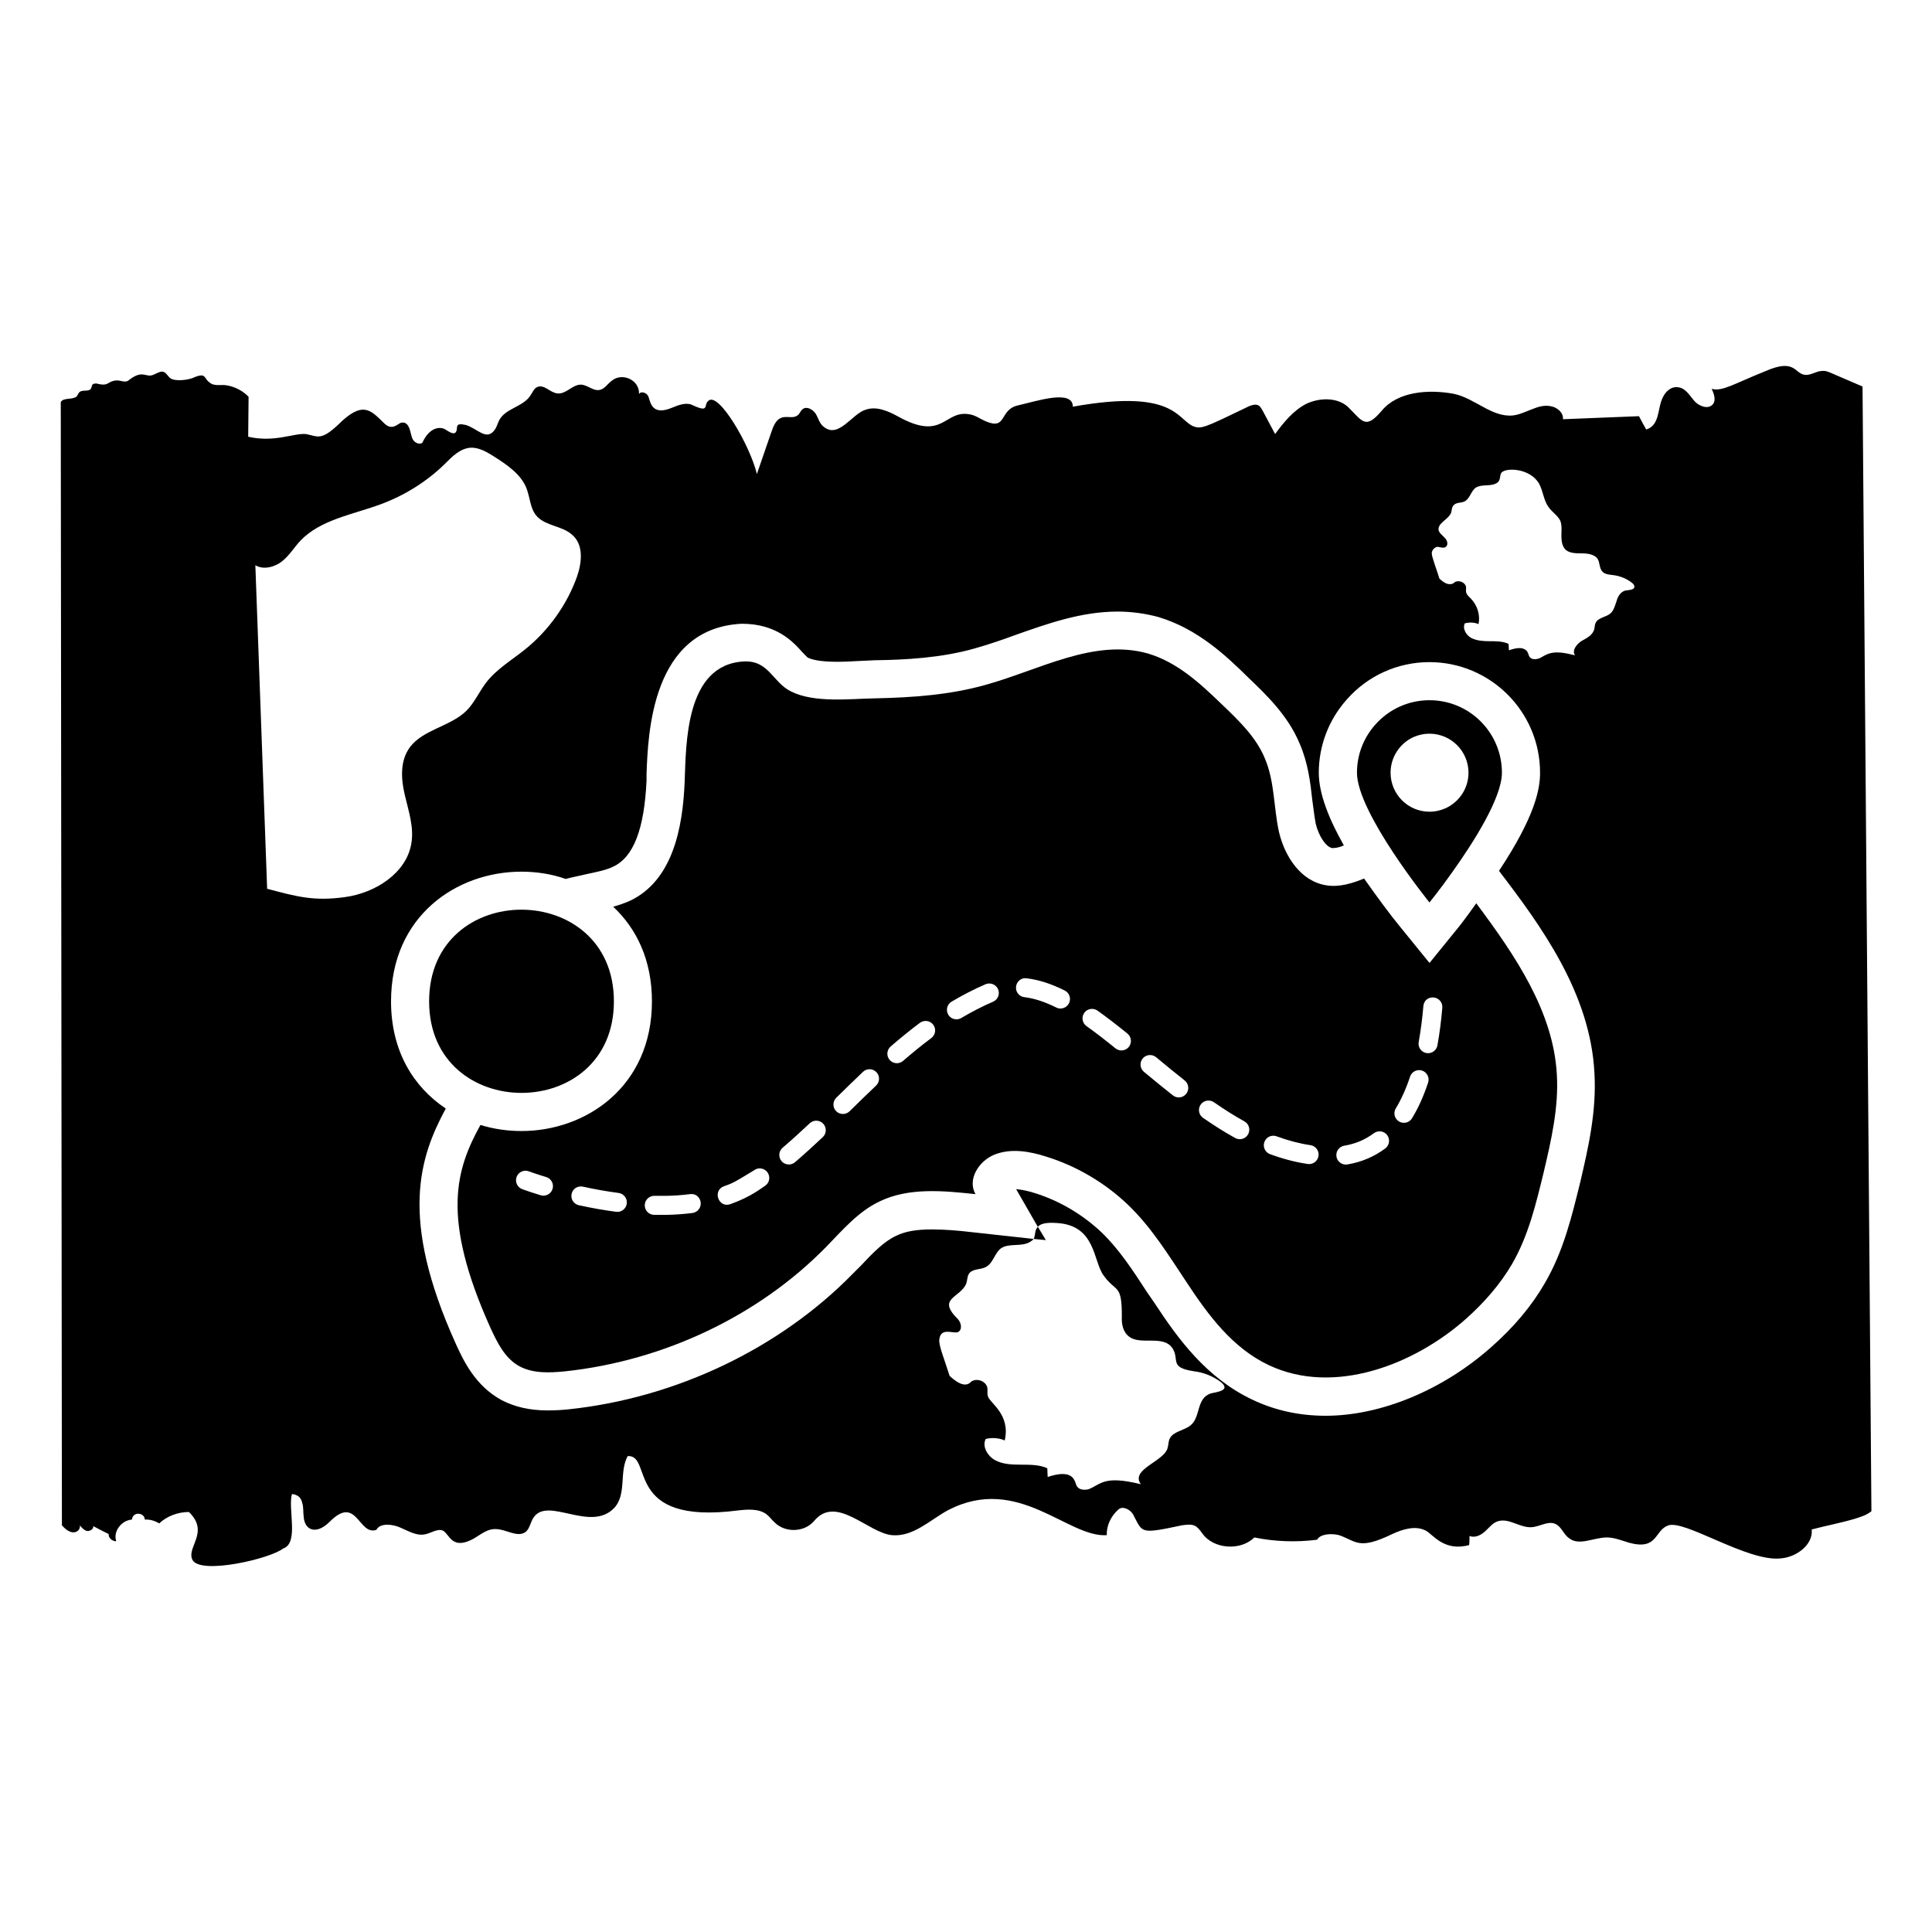
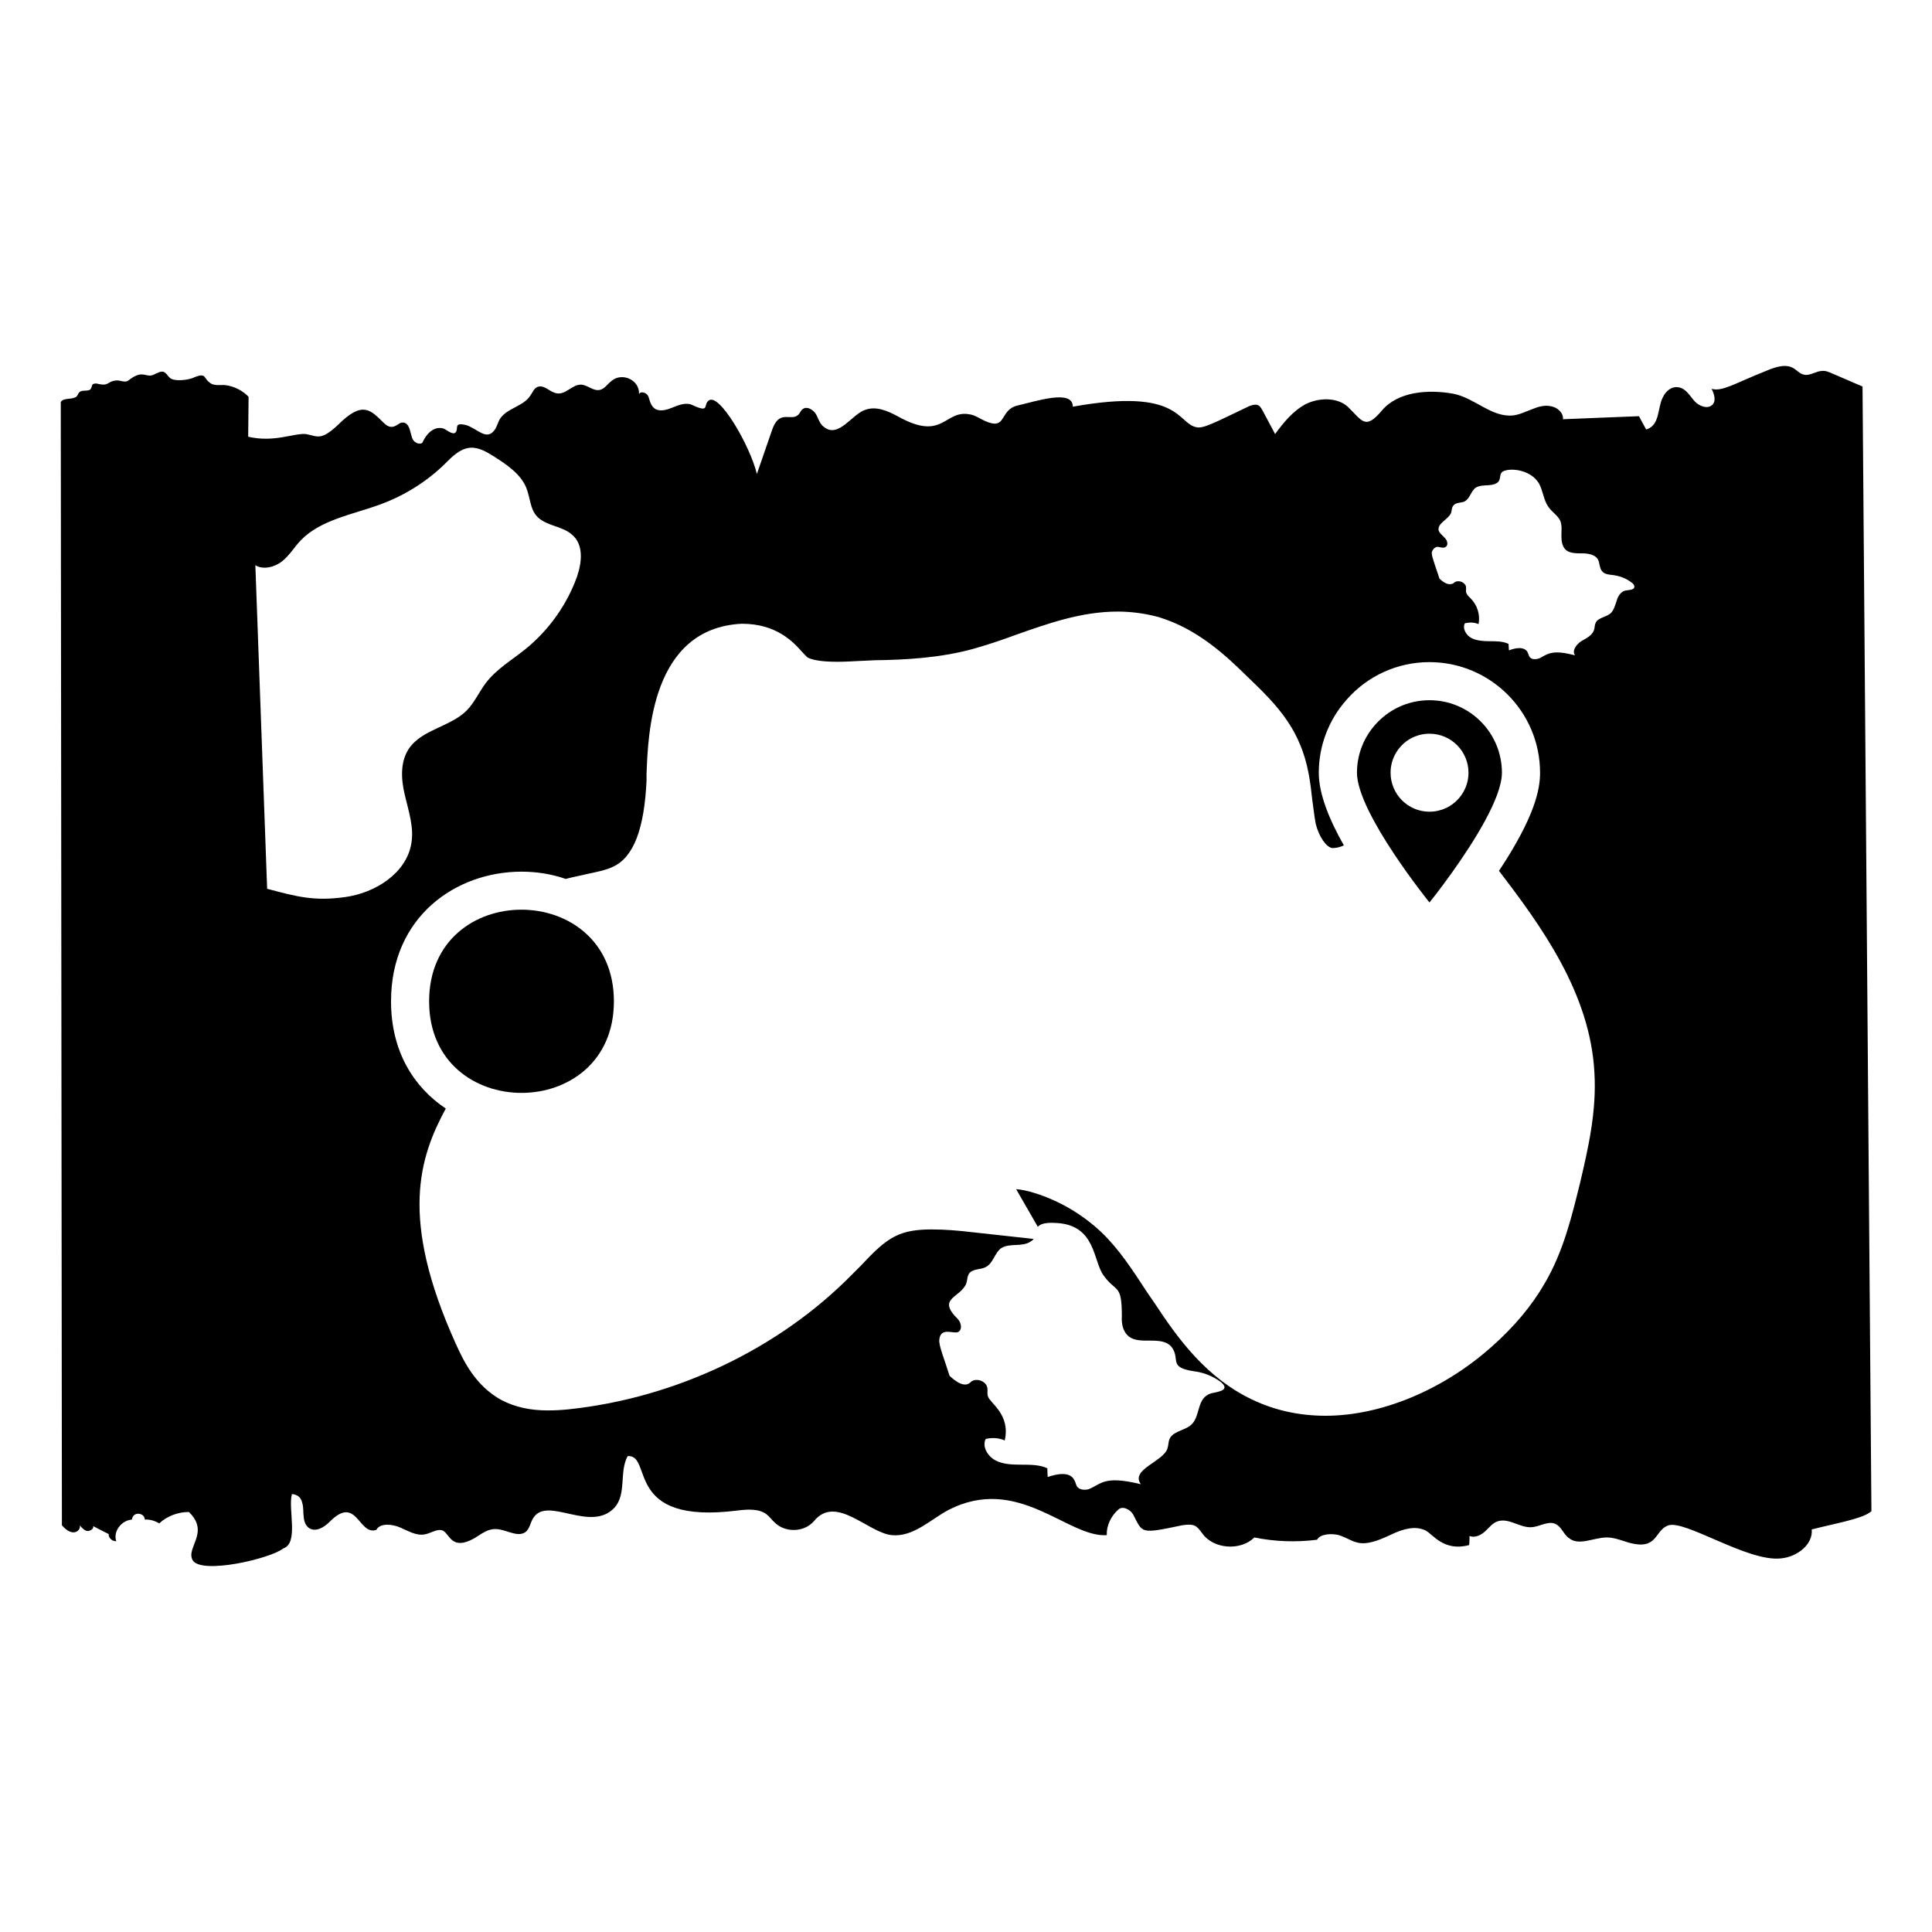
<svg xmlns="http://www.w3.org/2000/svg" fill="#000000" width="800px" height="800px" version="1.1" viewBox="144 144 512 512">
  <g>
    <path d="m637.59 246.43c-2.621-1.109-5.34-2.316-7.961-3.426-0.906-0.402-1.812-0.805-2.719-0.703-1.613 0-3.125 1.309-4.734 1.008-2.621-0.402-2.519-4.332-10.176-1.008-8.566 3.426-11.586 5.543-14.41 4.734 0.707 1.41 1.309 3.324 0.102 4.332-0.805 0.707-2.016 0.605-3.023 0.102-0.707-0.301-1.309-0.805-1.812-1.41-1.211-1.41-2.215-3.223-4.133-3.426-1.812-0.301-3.324 1.109-4.031 2.621-1.512 2.82-0.707 7.457-4.434 8.566-0.707-1.211-1.309-2.418-1.914-3.527-6.75 0.301-13.504 0.504-20.152 0.805 0.203-1.613-1.41-3.125-3.125-3.426-1.715-0.402-3.426 0.102-5.141 0.805-1.613 0.605-3.223 1.41-4.938 1.613-5.644 0.605-10.176-4.637-15.82-5.742-6.648-1.211-14.711-0.605-18.941 4.434-4.434 5.238-5.141 2.82-9.07-1.008-2.82-2.519-7.559-2.418-11.082-0.707-3.426 1.812-5.945 4.938-8.16 7.961-3.426-6.348-3.727-7.356-4.535-7.656-0.805-0.301-1.715 0-2.418 0.301-9.473 4.535-12.09 5.945-13.906 5.543-5.141-1.008-4.133-10.578-32.746-5.441 0-4.734-9.773-1.41-14.711-0.301-4.836 1.211-2.719 6.648-8.465 4.133-1.41-0.605-2.719-1.613-4.231-1.812-6.75-1.211-6.852 7.356-19.043 0.504-2.621-1.41-5.644-2.719-8.465-1.715-3.527 1.008-7.152 7.758-11.082 4.535-1.109-0.805-1.41-2.215-2.117-3.426-0.707-1.109-2.316-2.117-3.426-1.309-0.605 0.402-0.805 1.211-1.309 1.613-2.016 1.715-5.039-1.715-6.953 4.231-1.309 3.828-2.621 7.656-3.93 11.387-1.812-7.559-10.078-21.766-12.797-19.445-1.512 1.109 0.504 3.426-4.434 1.109-1.613-0.707-3.629 0.102-5.34 0.805-5.644 2.316-5.644-2.016-6.246-3.125-0.402-0.906-2.016-1.41-2.418-0.504 0.203-3.828-4.535-5.844-7.254-3.527-1.109 0.805-1.914 2.215-3.223 2.418-1.715 0.301-3.125-1.309-4.836-1.41-2.316-0.102-4.031 2.621-6.348 2.316-1.914-0.203-3.426-2.418-5.238-1.715-1.008 0.402-1.309 1.512-1.914 2.316-1.812 2.82-6.144 3.324-7.961 6.047-0.605 0.906-0.805 2.016-1.41 2.922-2.215 3.223-4.637-0.301-7.758-1.211-2.82-0.605-2.117 0.504-2.418 1.512-0.504 1.613-2.316 0-3.324-0.504-1.613-0.605-4.031 0-5.742 3.727-0.805 0.605-2.117-0.102-2.519-0.906-0.707-1.109-0.605-4.836-3.023-4.434-1.008 0.203-2.418 2.418-4.734 0-3.426-3.324-5.543-5.945-12.09 0.605-4.535 4.231-5.34 3.023-8.465 2.418-3.223-0.301-8.363 2.316-15.316 0.707 0-1.008 0.102-9.473 0.102-10.578-1.211-1.309-3.629-2.922-6.551-3.125-1.309 0-2.922 0.203-3.828-0.707-1.613-1.109-0.707-2.82-4.535-1.109-1.41 0.504-4.637 0.906-5.844 0-1.008-0.805-1.309-2.418-3.324-1.41-0.605 0.203-1.109 0.605-1.812 0.707-1.613 0.203-2.519-1.41-5.945 1.309-0.906 0.703-2.117-0.102-3.223 0-2.519 0.203-1.816 1.715-5.238 0.805-1.512 0-1.008 0.605-1.512 1.41-0.504 0.805-2.117 0.203-2.922 0.805-0.402 0.301-0.504 0.805-0.805 1.211-1.211 1.008-3.527 0.203-4.231 1.512l0.301 297.65c3.023 3.527 5.141 1.211 4.734 0 0.504 0.605 1.109 1.309 1.914 1.512 0.805 0.102 1.914-0.605 1.613-1.309 1.309 0.707 2.719 1.41 4.133 2.117-0.102 1.008 0.906 1.914 2.016 1.914-0.906-2.519 1.309-5.543 4.133-5.742 0.301-2.316 3.426-1.812 3.426 0 1.309-0.102 2.617 0.301 3.828 1.008 2.016-1.914 4.938-3.023 7.859-3.023 5.644 5.441-0.906 9.473 1.008 12.797 2.316 3.828 20.555-0.402 23.98-3.125 4.231-1.41 1.211-10.48 2.316-14.41 0.402 0 0.805 0.102 1.211 0.301 0.805 0.301 1.309 1.109 1.512 2.016 0.402 1.211 0.203 2.519 0.402 3.727 0.203 3.324 3.125 5.039 6.953 1.211 7.152-7.152 7.559 3.828 12.293 2.215 1.008-1.914 4.332-1.512 6.348-0.605 2.117 0.906 4.231 2.215 6.449 1.812 1.715-0.301 3.324-1.613 4.836-1.008 1.812 0.906 2.316 5.441 8.363 2.016 1.812-1.109 3.527-2.519 5.644-2.418 2.719 0 5.644 2.316 7.859 0.805 1.211-0.906 1.309-2.719 2.215-3.93 3.828-5.543 15.113 4.133 21.363-2.519 3.324-3.629 1.211-9.473 3.527-13.703 6.852-0.402-1.309 18.34 29.223 14.41 2.621-0.301 5.543-0.504 7.559 1.008 0.805 0.605 1.41 1.512 2.215 2.215 2.621 2.621 7.656 2.719 10.379-0.402 5.844-7.152 14.309 3.125 20.656 3.727 5.644 0.504 10.078-4.031 14.914-6.648 18.539-9.574 31.641 7.356 42.02 6.648-0.102-2.519 1.109-5.039 3.023-6.75 1.109-1.109 3.125-0.102 3.93 1.211 2.621 4.938 1.613 5.34 13 2.922 3.324-0.504 3.828 0.102 5.34 2.117 2.922 4.231 10.176 4.734 13.805 1.109 5.441 1.109 11.082 1.309 16.625 0.605 0.906-1.613 3.93-1.715 5.844-1.211 4.637 1.613 5.141 4.031 14.105-0.301 2.82-1.309 6.144-2.316 8.867-0.906 1.914 1.008 4.836 5.644 11.488 3.828 0.102-0.805 0.102-1.613 0.102-2.418 1.41 0.605 3.023-0.203 4.133-1.211 1.109-1.008 2.016-2.316 3.527-2.719 2.922-0.805 5.742 1.812 8.766 1.613 2.117-0.102 4.332-1.715 6.246-0.906 1.715 0.707 2.215 2.82 3.727 3.828 2.621 2.117 6.551-0.203 9.977-0.203 2.016 0 3.93 0.805 5.945 1.41 7.559 2.016 6.648-3.125 10.176-4.535 4.231-1.914 21.262 9.773 30.129 8.664 4.231-0.402 8.465-3.727 8.062-7.656 3.828-1.008 7.656-1.715 11.387-2.82 1.613-0.504 3.223-1.008 4.434-2.016zm-402.24 135.32c-8.16 1.109-12.594-0.102-20.555-2.215l-3.125-85.75c2.117 1.309 5.141 0.504 7.055-1.008 2.016-1.613 3.223-3.727 4.938-5.543 5.34-5.543 13.805-6.852 21.16-9.574 6.348-2.316 12.293-6.047 17.027-10.68 1.914-1.914 4.031-4.133 6.852-4.332 2.316-0.102 4.434 1.211 6.348 2.418 3.324 2.117 6.852 4.535 8.363 8.062 1.109 2.617 1.008 5.844 3.023 7.859 2.418 2.418 6.551 2.418 9.07 4.637 3.223 2.621 2.719 7.356 1.41 11.184-2.621 7.356-7.457 14.207-13.703 19.246-3.629 2.922-7.758 5.34-10.48 8.969-1.812 2.418-3.023 5.238-5.141 7.356-4.231 4.133-11.387 4.938-14.914 9.574-2.719 3.629-2.418 8.465-1.41 12.695 1.008 4.332 2.519 8.664 1.715 13-1.312 7.652-9.371 12.992-17.633 14.102zm327.47 75.371c-2.215 8.969-4.434 18.438-9.473 27.004-3.426 5.945-8.16 11.586-14.105 16.828-12.797 11.387-29.223 18.238-43.934 18.238-6.953 0-13.402-1.41-19.348-4.231-12.191-5.742-19.75-16.121-25.895-25.492l-2.016-2.922c-3.93-6.047-7.559-11.586-12.191-16.02-5.039-4.734-11.184-8.363-17.734-10.379-1.914-0.605-3.527-0.906-4.836-1.008l5.742 9.977c0.707-0.805 2.117-1.211 5.039-1.008 10.379 0.605 9.574 10.078 12.395 13.906 3.324 4.637 4.836 2.016 4.836 10.781-0.102 1.914 0.203 4.031 1.812 5.34 3.023 2.519 9.07-0.504 11.586 3.125 2.016 3.125-1.008 5.141 5.742 6.144 2.519 0.301 5.039 1.309 7.055 2.82 2.719 2.215-0.707 2.621-2.519 3.023-4.031 1.211-2.719 6.246-5.441 8.465-1.715 1.41-4.637 1.613-5.543 3.527-0.402 0.805-0.301 1.715-0.605 2.621-1.109 3.527-9.875 5.543-7.055 9.473-9.875-2.418-10.48 0-13.805 1.309-1.008 0.301-2.418 0.203-3.023-0.605-0.402-0.504-0.402-1.109-0.707-1.613-1.109-2.621-4.734-1.816-7.152-1.008 0-0.707-0.102-1.512-0.102-2.316-4.231-1.914-9.574 0.102-13.805-2.117-2.016-1.109-3.527-3.629-2.519-5.644 1.613-0.402 3.527-0.301 5.039 0.402 1.613-6.953-4.031-9.977-4.434-11.688-0.301-0.707 0-1.613-0.203-2.418-0.402-1.613-2.719-2.519-4.231-1.512-1.715 2.016-4.434-0.301-5.742-1.512-1.309-4.231-2.922-8.062-2.719-9.574 0.301-3.426 3.727-1.512 4.938-2.016 1.211-0.605 0.906-2.418 0-3.426-5.742-5.644 0.605-5.543 2.215-9.473 0.301-0.906 0.203-1.914 0.805-2.719 1.008-1.211 3.023-0.906 4.332-1.613 2.016-1.008 2.316-3.727 4.133-5.039 2.316-1.41 5.441-0.203 7.758-1.715 0.301-0.203 0.605-0.402 0.805-0.707l-16.523-1.812c-3.426-0.402-6.953-0.707-10.48-0.707-4.031 0-7.055 0.504-9.473 1.715-3.223 1.512-6.047 4.434-9.371 7.961l-2.117 2.117c-19.348 19.75-46.754 32.848-75.168 35.871-1.914 0.203-3.727 0.301-5.644 0.301-4.734 0-8.664-0.906-12.191-2.719-7.055-3.828-10.176-10.578-12.191-15.012-15.012-33.25-9.574-49.375-2.621-62.27-8.465-5.644-14.508-15.113-14.508-28.414 0-22.57 17.332-34.359 34.562-34.359 3.93 0 7.961 0.605 11.688 1.914h0.102c1.812-0.504 3.629-0.805 5.238-1.211 2.82-0.605 5.441-1.109 7.254-2.016 5.441-2.519 8.262-9.977 8.867-22.773v-1.812c0.402-10.578 1.309-38.594 25.191-39.801h0.102c9.168 0 13.602 4.836 15.922 7.457 0.504 0.504 1.211 1.309 1.512 1.512 1.008 0.504 3.125 1.109 7.758 1.109 1.914 0 3.828-0.102 5.644-0.203 1.512-0.102 3.023-0.102 4.332-0.203 8.062-0.102 17.633-0.605 26.5-3.125 3.527-1.008 7.152-2.215 10.68-3.527 8.566-3.023 17.531-6.246 27.207-6.246 3.629 0 7.254 0.504 10.68 1.41 10.578 3.125 18.238 10.48 23.781 15.922 4.938 4.734 10.68 10.176 13.805 17.734 2.215 5.137 2.82 10.277 3.324 14.914 0.301 2.016 0.504 4.133 0.906 6.246 0.805 3.324 2.719 6.144 4.332 6.449h0.102c0.906 0 1.914-0.203 3.023-0.707-3.828-6.75-6.648-13.602-6.648-19.246 0-7.152 2.621-14.008 7.356-19.348 5.543-6.348 13.504-9.977 21.965-9.977 16.121 0 29.32 13.098 29.32 29.32 0 4.231-1.211 11.387-10.883 25.996 11.082 14.508 24.184 32.344 25.289 53.504 0.621 10.285-1.699 20.16-3.715 28.824zm11.789-156.59c-1.211 0.402-1.914 1.613-2.215 2.82-0.402 1.109-0.707 2.418-1.613 3.223-1.211 1.008-3.324 1.109-3.93 2.519-0.301 0.605-0.203 1.211-0.402 1.816-0.504 1.512-2.016 2.215-3.426 3.023-1.309 0.906-2.519 2.519-1.613 3.727-2.621-0.605-5.34-1.309-7.758-0.102-0.707 0.301-1.309 0.805-2.016 1.008-0.805 0.203-1.715 0.203-2.215-0.402-0.301-0.301-0.301-0.805-0.504-1.109-0.301-0.906-1.309-1.309-2.215-1.309-1.008 0-2.016 0.301-2.82 0.605 0-0.504-0.102-1.109-0.102-1.715-1.512-0.707-3.223-0.707-4.938-0.707-1.613 0-3.426-0.102-4.836-0.805-1.41-0.707-2.519-2.519-1.812-3.93 1.109-0.301 2.519-0.301 3.629 0.203 0.504-2.418-0.301-5.039-2.117-6.852-0.402-0.402-0.906-0.805-1.109-1.41-0.203-0.504 0-1.109-0.102-1.715-0.301-1.109-1.914-1.812-3.023-1.109-0.504 0.605-1.512 0.605-2.215 0.301-0.707-0.301-1.309-0.805-1.812-1.309-0.504-1.715-1.109-3.223-1.613-4.938-0.203-0.605-0.402-1.211-0.402-1.914 0.102-0.605 0.605-1.309 1.309-1.512 0.707-0.102 1.512 0.402 2.215 0.102 0.906-0.402 0.707-1.715 0-2.418-0.605-0.707-1.512-1.309-1.715-2.117-0.301-1.914 2.621-2.82 3.324-4.637 0.203-0.605 0.102-1.309 0.605-1.914 0.707-0.906 2.117-0.605 3.023-1.109 1.41-0.805 1.613-2.719 2.922-3.629 1.715-1.008 3.93-0.203 5.543-1.211 1.211-0.707 0.605-2.016 1.309-2.82 1.309-1.309 7.457-1.109 9.875 2.922 1.109 2.016 1.211 4.434 2.519 6.246 0.906 1.309 2.418 2.215 3.125 3.629 0.504 1.309 0.301 2.719 0.301 4.031 0 1.41 0.203 2.922 1.309 3.828 1.109 0.805 2.719 0.805 4.231 0.805s3.223 0.301 4.031 1.41c0.707 1.109 0.402 2.617 1.41 3.527 0.605 0.605 1.715 0.707 2.621 0.805 1.812 0.203 3.629 0.906 5.039 2.016 0.402 0.301 0.707 0.605 0.707 1.109-0.102 0.918-1.613 0.816-2.523 1.016z" />
-     <path d="m421.16 472.64-2.117-3.527c-0.906 0.906-0.605 2.215-1.109 3.223z" />
-     <path d="m530.69 389.52-7.859 9.672-7.859-9.672c-2.418-2.922-5.844-7.559-9.473-12.695-3.223 1.309-6.551 2.316-9.875 1.812-6.953-1.008-11.184-7.758-12.695-14.207-1.41-6.449-1.109-13.301-3.727-19.445-2.316-5.644-6.953-10.078-11.488-14.41-5.644-5.441-11.688-11.082-19.547-13.402-14.309-4.031-28.816 4.434-43.125 8.363-9.371 2.621-19.246 3.324-29.02 3.527-6.648 0.102-16.121 1.309-22.371-1.812-4.938-2.418-5.844-8.262-12.496-7.961-15.617 0.805-15.316 21.965-15.719 32.043-0.504 11.992-3.125 26.098-14.609 31.438-1.41 0.605-2.82 1.109-4.332 1.512 6.25 5.844 10.277 14.207 10.277 25.09 0 22.57-17.434 34.359-34.562 34.359-3.629 0-7.356-0.504-10.883-1.613-6.449 11.688-10.578 24.383 2.621 53.707 1.812 3.93 3.828 8.16 7.758 10.277 3.629 1.914 7.961 1.715 12.09 1.309 26.199-2.82 51.188-14.711 69.023-32.848 4.434-4.535 8.566-9.473 14.309-12.191 7.758-3.727 16.828-2.82 25.391-1.914-2.215-3.828 0.805-8.766 5.039-10.48 4.332-1.715 9.168-0.906 13.602 0.504 8.16 2.519 15.617 6.953 21.664 12.695 6.348 6.047 10.883 13.504 15.719 20.758 5.644 8.566 12.09 17.332 21.766 21.867 17.129 8.062 38.391 0 52.297-12.395 4.734-4.231 8.969-9.07 12.09-14.41 4.332-7.457 6.348-15.922 8.363-24.184 2.016-8.566 4.031-17.23 3.527-25.996-0.906-16.727-10.984-31.539-21.363-45.441-2.617 3.727-4.531 6.144-4.531 6.144zm-243.41 71.234c-3.082-0.941-4.898-1.617-4.898-1.617-1.297-0.492-1.957-1.945-1.477-3.242 0.492-1.309 1.93-1.973 3.246-1.48 0.039 0.016 1.73 0.648 4.606 1.52 1.328 0.402 2.078 1.816 1.672 3.144-0.41 1.34-1.816 2.074-3.148 1.676zm19.996 4.387c-3.199-0.422-6.516-1.008-9.879-1.746-1.359-0.297-2.215-1.637-1.918-3 0.297-1.352 1.582-2.219 3-1.918 2.894 0.637 6.09 1.227 9.445 1.668 1.387 0.184 2.352 1.449 2.176 2.828-0.184 1.406-1.488 2.352-2.824 2.168zm20.223 0.316c-5.301 0.676-9.168 0.465-10.184 0.488-1.387-0.035-2.488-1.195-2.449-2.582 0.039-1.367 1.16-2.457 2.519-2.457h0.07c1.012-0.02 4.547 0.172 9.418-0.449 1.484-0.223 2.625 0.809 2.812 2.18 0.172 1.383-0.801 2.644-2.188 2.82zm19.324-7.258c-1.012 0.621-3.688 2.926-9.27 4.914-3.16 1.129-4.805-3.633-1.691-4.742 2.117-0.758 2.414-0.809 8.008-4.258 1.102-0.816 2.695-0.566 3.512 0.566 0.82 1.129 0.574 2.703-0.559 3.519zm15.234-12.855c-2.422 2.277-4.871 4.512-7.371 6.652-0.484 0.406-1.062 0.605-1.645 0.605-0.707 0-1.418-0.301-1.91-0.879-0.906-1.059-0.785-2.648 0.266-3.551 2.441-2.09 4.832-4.266 7.195-6.492 1.023-0.953 2.609-0.906 3.562 0.109 0.953 1.008 0.906 2.602-0.098 3.555zm14.109-13.648c-2.363 2.242-4.695 4.519-7.016 6.801-1.02 0.996-2.613 0.941-3.562-0.027-0.973-0.992-0.953-2.586 0.039-3.562 2.34-2.297 4.695-4.598 7.074-6.859 1.004-0.965 2.598-0.914 3.562 0.09 0.957 1.008 0.918 2.602-0.098 3.559zm14.641-12.598c-2.578 1.918-5.059 3.949-7.481 6.051-1.074 0.922-2.664 0.785-3.551-0.258-0.914-1.047-0.797-2.641 0.246-3.551 2.519-2.18 5.098-4.289 7.773-6.289 1.133-0.82 2.707-0.594 3.523 0.516 0.836 1.121 0.602 2.699-0.512 3.531zm16.375-9.641c-2.836 1.23-5.598 2.648-8.441 4.328-1.16 0.695-2.719 0.332-3.445-0.887-0.707-1.195-0.316-2.742 0.887-3.453 3.019-1.785 5.965-3.297 8.992-4.613 1.258-0.531 2.754 0.039 3.316 1.309 0.551 1.281-0.027 2.762-1.309 3.316zm20.113 0.414c-0.648 1.297-2.203 1.734-3.375 1.133-3.082-1.535-5.844-2.43-8.453-2.746-1.387-0.164-2.371-1.418-2.203-2.801 0.156-1.383 1.438-2.426 2.793-2.199 3.199 0.379 6.504 1.438 10.105 3.238 1.25 0.621 1.754 2.129 1.133 3.375zm15.852 11.578c-0.898 1.094-2.492 1.23-3.543 0.367-2.598-2.106-5.144-4.098-7.664-5.879-1.133-0.809-1.406-2.383-0.602-3.512 0.797-1.137 2.371-1.391 3.512-0.602 2.598 1.852 5.246 3.902 7.922 6.074 1.086 0.883 1.25 2.469 0.375 3.551zm15.215 12.418c-0.895 1.125-2.477 1.258-3.543 0.418-2.598-2.055-5.156-4.156-7.664-6.238-1.062-0.891-1.211-2.477-0.324-3.547 0.906-1.07 2.488-1.199 3.551-0.328 2.469 2.051 4.988 4.133 7.566 6.16 1.09 0.855 1.277 2.441 0.414 3.535zm16.402 10.73c-0.699 1.262-2.262 1.645-3.426 0.988-2.734-1.512-5.519-3.258-8.52-5.34-1.141-0.797-1.426-2.367-0.629-3.508 0.785-1.152 2.383-1.406 3.504-0.637 2.863 1.988 5.5 3.644 8.09 5.074 1.215 0.672 1.648 2.207 0.98 3.422zm16.156 7.894c-0.117 0-0.246-0.012-0.375-0.027-3.305-0.492-6.562-1.344-9.977-2.602-1.297-0.484-1.969-1.93-1.484-3.234 0.484-1.297 1.891-1.984 3.238-1.492 3.082 1.137 6.012 1.906 8.973 2.348 1.379 0.203 2.324 1.484 2.117 2.859-0.188 1.254-1.262 2.148-2.492 2.148zm20.184-4.137c-2.961 2.199-6.328 3.625-10.027 4.234-0.137 0.023-0.273 0.035-0.414 0.035-1.211 0-2.285-0.875-2.488-2.106-0.227-1.371 0.707-2.672 2.078-2.898 2.941-0.488 5.512-1.57 7.844-3.312 1.133-0.82 2.707-0.594 3.523 0.516 0.832 1.121 0.594 2.699-0.516 3.531zm7.094-8.004c-0.473 0.777-1.297 1.207-2.144 1.207-0.453 0-0.906-0.117-1.32-0.367-1.18-0.727-1.555-2.277-0.828-3.465 1.438-2.363 2.715-5.191 3.777-8.41 0.441-1.324 1.879-2.035 3.188-1.598 1.32 0.438 2.027 1.863 1.594 3.184-1.184 3.578-2.613 6.758-4.266 9.449zm6.731-19.312c-0.215 1.219-1.281 2.07-2.481 2.07-0.148 0-0.297-0.016-0.453-0.039-1.367-0.25-2.273-1.559-2.027-2.926 0.543-2.988 0.953-6.184 1.238-9.5 0.117-1.383 1.16-2.422 2.727-2.297 1.379 0.117 2.41 1.332 2.293 2.719-0.293 3.481-0.727 6.836-1.297 9.973z" />
    <path d="m528.88 375.11c5.637-7.898 13.145-19.695 13.145-26.332 0-10.598-8.574-19.215-19.195-19.215-5.746 0-10.902 2.523-14.43 6.551-2.981 3.375-4.789 7.812-4.789 12.664 0 10.621 19.215 34.383 19.215 34.383 0.008 0 2.703-3.328 6.055-8.051zm-16.363-26.332c0-3.875 2.133-7.269 5.309-9.055 1.48-0.805 3.176-1.285 5.004-1.285 5.703 0 10.336 4.637 10.336 10.336 0 4.156-2.461 7.727-5.984 9.379-1.328 0.609-2.809 0.957-4.352 0.957-5.699 0.004-10.312-4.629-10.312-10.332z" />
-     <path d="m306.69 409.37c0-32.344-48.969-32.445-48.969 0 0 32.344 48.969 32.344 48.969 0z" />
+     <path d="m306.69 409.37c0-32.344-48.969-32.445-48.969 0 0 32.344 48.969 32.344 48.969 0" />
  </g>
</svg>